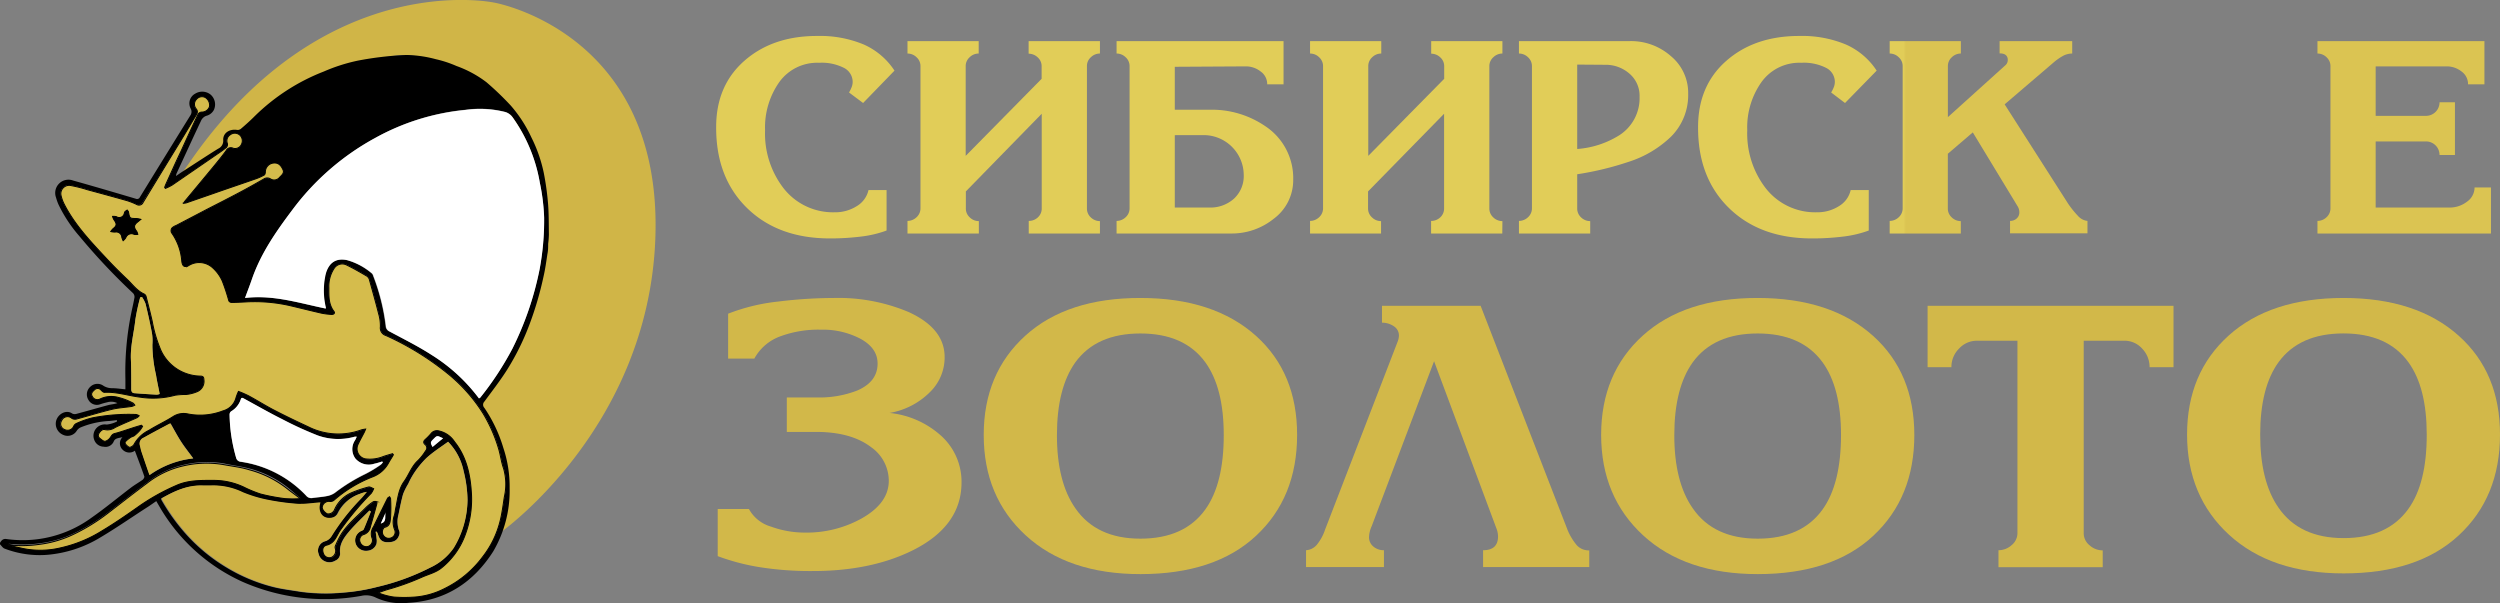
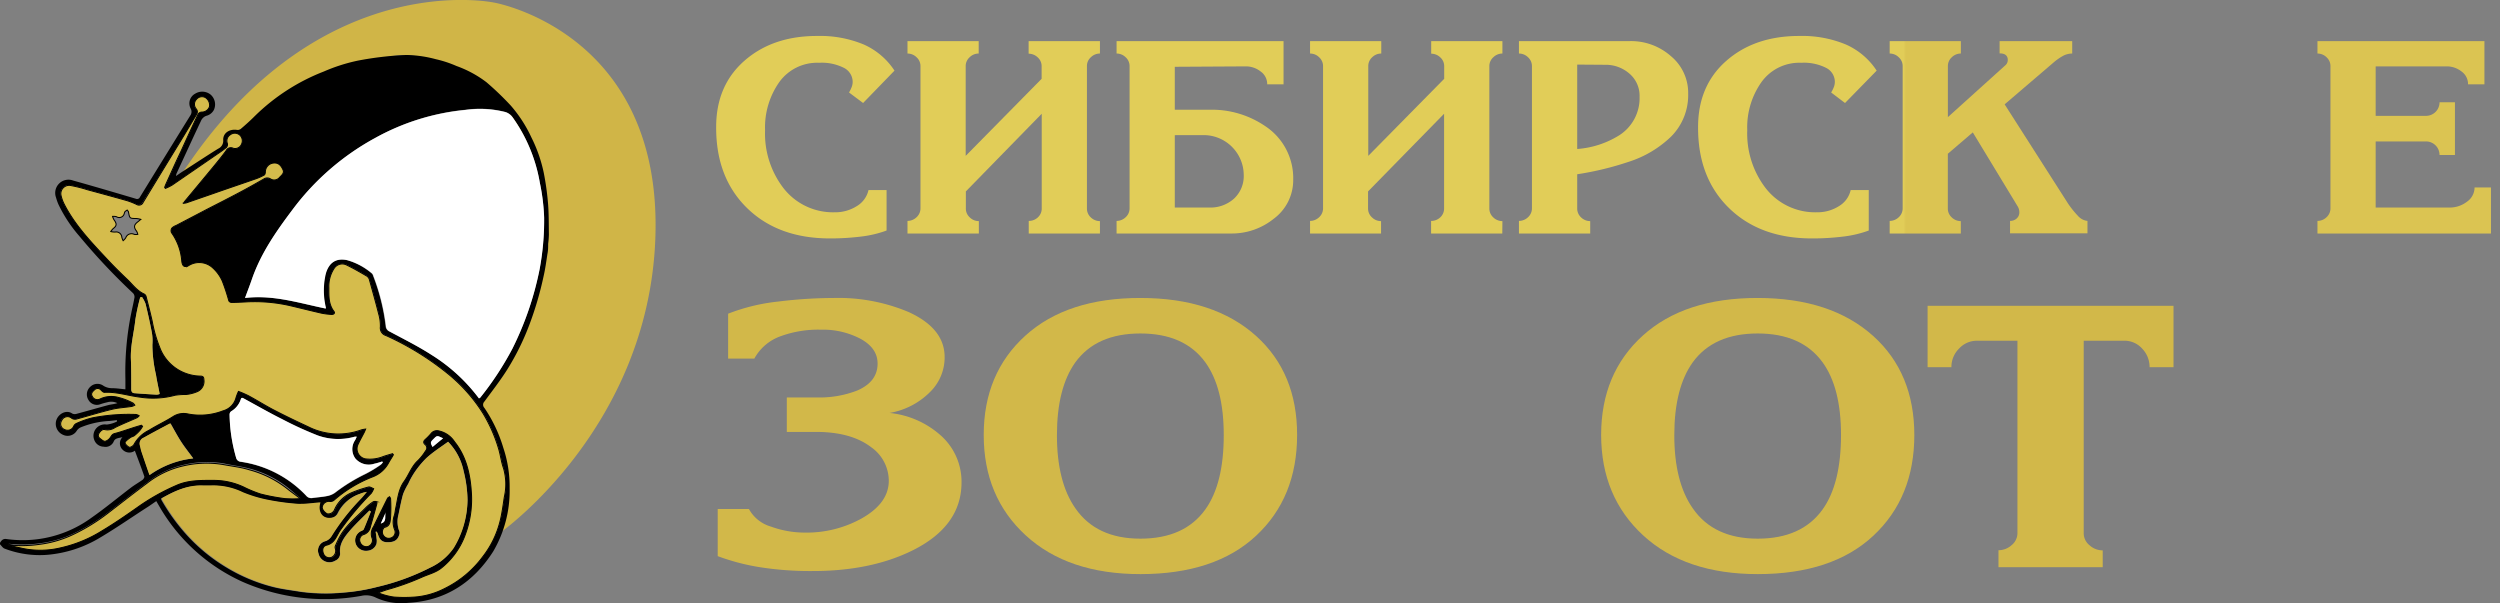
<svg xmlns="http://www.w3.org/2000/svg" xmlns:xlink="http://www.w3.org/1999/xlink" viewBox="0 0 486.62 117.38">
  <rect x="0" y="0" width="486.62" height="117.38" fill="#808080" stroke="none" />
  <defs>
    <style>.cls-1,.cls-8{fill:#d0b547;}.cls-2{fill:url(#Безымянный_градиент_14);}.cls-3{fill:url(#Безымянный_градиент_12);}.cls-4{fill:url(#Безымянный_градиент_12-5);}.cls-5{fill:#d5bc4c;}.cls-5,.cls-8{stroke:#000;stroke-miterlimit:10;stroke-width:0.2px;}.cls-6{fill:#fff;}.cls-7{fill:#cdb144;}.cls-9{fill:#d4bb4b;}.cls-10{fill:#d2b849;}</style>
    <linearGradient id="Безымянный_градиент_14" x1="370.51" y1="26.73" x2="371.01" y2="26.73" gradientUnits="userSpaceOnUse">
      <stop offset="0.03" stop-color="#e1cd58" />
      <stop offset="1" stop-color="#dbc452" />
    </linearGradient>
    <linearGradient id="Безымянный_градиент_12" x1="370.51" y1="26.73" x2="371.01" y2="26.73" gradientUnits="userSpaceOnUse">
      <stop offset="0" stop-color="#e1cd58" />
      <stop offset="1" stop-color="#dbc452" />
    </linearGradient>
    <linearGradient id="Безымянный_градиент_12-5" x1="370.51" y1="26.73" x2="371.01" y2="26.73" xlink:href="#Безымянный_градиент_12" />
  </defs>
  <g id="Слой_2" data-name="Слой 2">
    <g id="Слой_1-2" data-name="Слой 1">
      <path class="cls-1" d="M46.3,25.46s22.38-15.3,32.86-14.72c19.36,1.07,27.42,22.36,27.28,30.95A57.4,57.4,0,0,1,93.2,78.51l4.1,25.23s28.88-20.22,30.26-57.29C129.06,6.24,96.2.51,96.2.51s-32.6-7-58.91,30.54S46.3,25.46,46.3,25.46Z" />
      <path class="cls-2" d="M174.11,13.75,168,20.05,165.26,18a6.66,6.66,0,0,0,.57-1.2,2.93,2.93,0,0,0,.14-.87,3.07,3.07,0,0,0-1.68-2.71,9.57,9.57,0,0,0-4.86-1,9.09,9.09,0,0,0-7.73,3.74,15.29,15.29,0,0,0-2.78,9.38,17.44,17.44,0,0,0,3.52,11.2,12.21,12.21,0,0,0,10.07,4.78,7.75,7.75,0,0,0,4.23-1.18A4.88,4.88,0,0,0,169.05,37h3.52v7.87a21.48,21.48,0,0,1-5,1.18,48.6,48.6,0,0,1-6,.36q-10.12,0-16.17-5.93t-6-15.77q0-8.07,5.52-12.9T159.1,7a22.09,22.09,0,0,1,9,1.65A13.84,13.84,0,0,1,174.11,13.75Z" />
      <path class="cls-3" d="M214.1,45.46H200.24V43a2.52,2.52,0,0,0,1.78-.69,2.31,2.31,0,0,0,.75-1.79V22.14L188,37.26v3.3a2.3,2.3,0,0,0,.77,1.76,2.5,2.5,0,0,0,1.76.72v2.42H176.64V43a2.53,2.53,0,0,0,1.76-.71,2.33,2.33,0,0,0,.77-1.76V12.89a2.3,2.3,0,0,0-.77-1.75,2.5,2.5,0,0,0-1.76-.72V8H190.5v2.42a2.5,2.5,0,0,0-1.76.72,2.3,2.3,0,0,0-.77,1.75V30.34l14.78-15,0-2.44a2.28,2.28,0,0,0-.77-1.74,2.55,2.55,0,0,0-1.76-.71V8H214.1v2.42a2.5,2.5,0,0,0-1.76.72,2.26,2.26,0,0,0-.77,1.75V40.57a2.3,2.3,0,0,0,.77,1.76,2.53,2.53,0,0,0,1.76.71Z" />
      <path class="cls-3" d="M228.67,13v8.36h6.82a18.39,18.39,0,0,1,10.78,3.19A12.12,12.12,0,0,1,251.72,35a9.34,9.34,0,0,1-3.8,7.59,13,13,0,0,1-8.36,2.86H217.34V43a2.53,2.53,0,0,0,1.76-.71,2.33,2.33,0,0,0,.77-1.76V12.89a2.3,2.3,0,0,0-.77-1.75,2.5,2.5,0,0,0-1.76-.72V8h32.5v8.42h-3.18a3,3,0,0,0-1.27-2.5,4.62,4.62,0,0,0-2.86-1Zm0,13.31V40.4h6.77a6.88,6.88,0,0,0,4.73-1.71A6,6,0,0,0,242.09,34a7.81,7.81,0,0,0-7.64-7.7Z" />
      <path class="cls-3" d="M292.42,45.46H278.56V43a2.52,2.52,0,0,0,1.78-.69,2.31,2.31,0,0,0,.75-1.79V22.14l-14.8,15.12v3.3a2.3,2.3,0,0,0,.77,1.76,2.5,2.5,0,0,0,1.76.72v2.42H255V43a2.53,2.53,0,0,0,1.76-.71,2.33,2.33,0,0,0,.77-1.76V12.89a2.3,2.3,0,0,0-.77-1.75,2.5,2.5,0,0,0-1.76-.72V8h13.86v2.42a2.5,2.5,0,0,0-1.76.72,2.3,2.3,0,0,0-.77,1.75V30.34l14.78-15,0-2.44a2.28,2.28,0,0,0-.77-1.74,2.55,2.55,0,0,0-1.76-.71V8h13.86v2.42a2.5,2.5,0,0,0-1.76.72,2.27,2.27,0,0,0-.78,1.75V40.57a2.31,2.31,0,0,0,.78,1.76,2.53,2.53,0,0,0,1.76.71Z" />
      <path class="cls-3" d="M295.66,8h21.67a11.71,11.71,0,0,1,7.89,2.91,9.28,9.28,0,0,1,3.38,7.36,11.42,11.42,0,0,1-3.3,8.29,21.09,21.09,0,0,1-8.14,4.89A59.73,59.73,0,0,1,307,33.92v6.65a2.33,2.33,0,0,0,.77,1.76,2.53,2.53,0,0,0,1.76.71v2.42H295.66V43a2.53,2.53,0,0,0,1.76-.71,2.33,2.33,0,0,0,.77-1.76V12.89a2.3,2.3,0,0,0-.77-1.75,2.5,2.5,0,0,0-1.76-.72ZM307,12.57V29a17.86,17.86,0,0,0,8.14-2.64,8.57,8.57,0,0,0,4-7.54,5.66,5.66,0,0,0-2-4.51,7,7,0,0,0-4.73-1.7Z" />
      <path class="cls-4" d="M365.29,13.75l-6.16,6.3L356.43,18a6.19,6.19,0,0,0,.58-1.2,2.93,2.93,0,0,0,.14-.87,3.07,3.07,0,0,0-1.68-2.71,9.58,9.58,0,0,0-4.87-1,9.07,9.07,0,0,0-7.72,3.74,15.22,15.22,0,0,0-2.78,9.38,17.44,17.44,0,0,0,3.52,11.2,12.19,12.19,0,0,0,10.06,4.78,7.76,7.76,0,0,0,4.24-1.18A4.88,4.88,0,0,0,360.23,37h3.52v7.87a21.45,21.45,0,0,1-5,1.18,48.36,48.36,0,0,1-6.05.36q-10.11,0-16.17-5.93t-6-15.77q0-8.07,5.53-12.9T350.27,7a22.11,22.11,0,0,1,9,1.65A13.84,13.84,0,0,1,365.29,13.75Z" />
      <path class="cls-3" d="M367.82,8h13.86v2.42a2.5,2.5,0,0,0-1.76.72,2.3,2.3,0,0,0-.77,1.75V22.8l11.22-10.12a1.34,1.34,0,0,0,.44-1q0-1.29-1.59-1.29V8h14.13v2.42a3.78,3.78,0,0,0-1.68.4,10.69,10.69,0,0,0-1.78,1.2l-9.69,8.29,12.38,19.37A18.87,18.87,0,0,0,404.45,42a2.88,2.88,0,0,0,1.87,1v2.42H391.25V43a1.88,1.88,0,0,0,1.29-.47,1.57,1.57,0,0,0,.52-1.24,2.23,2.23,0,0,0-.38-1.21L384,25.77l-4.86,4.16,0,10.63a2.3,2.3,0,0,0,.77,1.76,2.5,2.5,0,0,0,1.76.72v2.42H367.82V43a2.53,2.53,0,0,0,1.76-.71,2.33,2.33,0,0,0,.77-1.76V12.89a2.3,2.3,0,0,0-.77-1.75,2.5,2.5,0,0,0-1.76-.72Z" />
      <path class="cls-4" d="M448.34,26.57q0,9-5.42,14.41t-15.15,5.47q-9.52,0-15-5.52T407.2,26.57q0-8.85,5.47-14.2T427.77,7q9.62,0,15.18,5.44Q448.34,17.73,448.34,26.57Zm-9.63,0c0-4.51-.8-8-2.42-10.38q-2.75-4.11-8.52-4.12t-8.53,4.12c-1.61,2.42-2.42,5.87-2.42,10.38s.81,8,2.42,10.48q2.76,4.34,8.53,4.34t8.52-4.17Q438.72,33.53,438.71,26.57Z" />
      <path class="cls-3" d="M484.86,45.46H451.09V43a2.55,2.55,0,0,0,1.76-.71,2.33,2.33,0,0,0,.77-1.76V12.89a2.3,2.3,0,0,0-.77-1.75,2.52,2.52,0,0,0-1.76-.72V8h32.5v8.42H480.4a3,3,0,0,0-1.26-2.5,4.64,4.64,0,0,0-2.86-1H462.42v9.63h9.79a2.63,2.63,0,0,0,2.64-2.64h3V30.17h-3a2.63,2.63,0,0,0-2.64-2.64h-9.79V40.4h14.35a5.49,5.49,0,0,0,3.41-1.13,3.39,3.39,0,0,0,1.49-2.78h3.19Z" />
      <path d="M0,105.66c.28-.47.59-.84,1.25-.74a22.69,22.69,0,0,0,16.55-4.14c2.64-1.84,5.12-3.91,7.69-5.86.73-.55,1.53-1,2.27-1.53.18-.14.39-.49.33-.66-.57-1.65-1.19-3.29-1.84-5a1.8,1.8,0,0,1-2.33-.15,1.71,1.71,0,0,1-.08-2.49c-.77.21-1.43.16-1.71.86a1.73,1.73,0,0,1-1.94,1,2,2,0,0,1-1.84-1.31,2.21,2.21,0,0,1,2.41-3,5.88,5.88,0,0,0,2-.59l0-.27-.71.08-.72.08a16.75,16.75,0,0,0-5.67,1.27,1.8,1.8,0,0,0-.69.59,2.09,2.09,0,0,1-2.69.84,2.34,2.34,0,0,1-1.37-2.66c.34-1.42,2-2.3,3.14-1.49a1.14,1.14,0,0,0,.86.06c2.05-.55,4.08-1.14,6.13-1.69.59-.15,1.21-.19,1.81-.39a2.75,2.75,0,0,0-2-.16,12.33,12.33,0,0,0-1.32.37,1.87,1.87,0,0,1-2.31-.83,2,2,0,0,1,.31-2.52A2,2,0,0,1,20,75a3.09,3.09,0,0,0,1.8.56c.86,0,1.71.14,2.61.22,0-.67,0-1.33,0-2a57,57,0,0,1,1.15-12.9c.2-1,.45-2,.62-3a1.07,1.07,0,0,0-.27-.8A121.47,121.47,0,0,1,15.48,46a27.4,27.4,0,0,1-4.09-6.18,9.55,9.55,0,0,1-.48-1.36,2.58,2.58,0,0,1,3.32-3.32c4.08,1.14,8.14,2.34,12.2,3.54a.6.6,0,0,0,.81-.32q4.92-8,9.88-16a1.26,1.26,0,0,0,0-1.22A2.14,2.14,0,0,1,38,18.23a2.6,2.6,0,0,1,3,.19,2.54,2.54,0,0,1,.62,3,2.29,2.29,0,0,1-1.48,1.13,1.82,1.82,0,0,0-.93.79c-1.65,3.47-3.25,7-4.86,10.46a2.14,2.14,0,0,0-.09.46c.51-.35.89-.62,1.28-.87,2.3-1.48,4.59-3,6.91-4.44a1.68,1.68,0,0,0,1-1.67c-.07-1.36,1.17-2.21,2.67-2a1,1,0,0,0,.75-.18c.94-.82,1.88-1.65,2.76-2.54a39.52,39.52,0,0,1,13.4-8.64,34.11,34.11,0,0,1,6.63-2.12,63.92,63.92,0,0,1,9.45-1.1,23.7,23.7,0,0,1,5.75.83,22,22,0,0,1,4,1.32A21.65,21.65,0,0,1,94.68,16a57.08,57.08,0,0,1,4.76,4.57,26.15,26.15,0,0,1,4,6.19,28.11,28.11,0,0,1,2.4,6.86,53.83,53.83,0,0,1,.84,6.06c.16,2,.13,4,.16,6a17.55,17.55,0,0,1-.14,1.78c0,.65,0,1.31-.15,2-.22,1.46-.42,2.92-.75,4.35A65.56,65.56,0,0,1,103.12,63a48.88,48.88,0,0,1-4.38,8.92c-1.36,2.16-2.94,4.18-4.45,6.24a.88.88,0,0,0,0,1.24,28,28,0,0,1,3.68,7.77A23.7,23.7,0,0,1,99.2,95,23.37,23.37,0,0,1,96,107.34c-3.83,6-9.26,9.6-16.55,10a11.75,11.75,0,0,1-6.26-1,4.23,4.23,0,0,0-2.85-.36,39.87,39.87,0,0,1-23.17-2.75A35.68,35.68,0,0,1,31,98.54l-.58-1L29,98.52c-3.13,2-6.21,4.16-9.41,6.06A23.68,23.68,0,0,1,9.13,108,19.07,19.07,0,0,1,.9,106.79c-.36-.13-.6-.55-.9-.84ZM27.53,82.77l.22.23a5.87,5.87,0,0,1-.55.82,8,8,0,0,1-1.07,1c-.26.19-.61.25-.86.43s-.87.57-.93.92.46.8.82.9.83-.29.95-.59A6.59,6.59,0,0,1,29,83.71c1.55-1,3.2-1.75,4.75-2.71a3.78,3.78,0,0,1,2.88-.45,12.28,12.28,0,0,0,6.77-.62,3.54,3.54,0,0,0,2.52-2.55,8.84,8.84,0,0,1,.48-1.23A20.43,20.43,0,0,1,48.3,77c1.73,1,3.41,2,5.16,2.9,2.2,1.14,4.44,2.21,6.69,3.26a13,13,0,0,0,10.28.55,5.7,5.7,0,0,1,.81-.15c-.13.32-.2.49-.28.65-.39.76-.82,1.51-1.18,2.29a2,2,0,0,0,1.35,2.85A6.83,6.83,0,0,0,74.42,89c.67-.26,1.37-.44,2.06-.65l.16.21c-.31.52-.64,1-.93,1.57a5.93,5.93,0,0,1-3.27,2.79,25.39,25.39,0,0,0-7.38,4.5,1.09,1.09,0,0,1-.76.23,1.3,1.3,0,0,0-1.49,1c-.11.44.4,1.15,1,1.42a1.35,1.35,0,0,0,1.34-.72,6.33,6.33,0,0,1,3.48-3.45,23.12,23.12,0,0,1,3.17-1.06c.28-.08.66.2,1,.32a4,4,0,0,1-.47.89,58,58,0,0,0-6,7.15c-.76,1.06-1,2.57-2.68,2.95-.79.19-.94,1-.56,1.79a1.22,1.22,0,0,0,1.45.61,1.38,1.38,0,0,0,.8-1.74.74.74,0,0,1,0-.48c.28-.63.56-1.27.9-1.87,1.28-2.27,3.32-3.85,5.1-5.66a9,9,0,0,1,1.42-1.11,1,1,0,0,1,.6,0s.1.26.07.38c-.42,1.52-.84,3-1.28,4.55A1.88,1.88,0,0,1,70.72,104a1.11,1.11,0,0,0-.6,1.48,1.28,1.28,0,0,0,1.57.81,1.26,1.26,0,0,0,.79-1.51,2.42,2.42,0,0,1,.25-2.32c.89-1.85,1.81-3.69,2.72-5.53.07-.13.26-.21.4-.31.07.13.2.27.2.41a30.73,30.73,0,0,1,0,3.46c-.08.82,0,1.86-1.21,2.09-.06,0-.1.1-.14.15a1.24,1.24,0,0,0,1.52,1.87,1.17,1.17,0,0,0,.64-1.5,3.85,3.85,0,0,1-.07-2.87c.13-.44.16-.9.25-1.34.4-1.79.51-3.65,1.63-5.22,1-1.33,1.45-3,2.73-4.11a10.24,10.24,0,0,0,1.46-1.86.83.83,0,0,0-.07-1.22c-.4-.34-.29-.65,0-1a10.76,10.76,0,0,0,1.11-1.13,1.46,1.46,0,0,1,1.59-.53,4.85,4.85,0,0,1,3,2.1c2.28,2.83,3,6.2,3.27,9.7a19.68,19.68,0,0,1-1.18,8.38A14.81,14.81,0,0,1,86,110.54c-1.15.94-2.62,1.25-3.94,1.86a48,48,0,0,1-6.55,2.3c-.62.18-1.22.42-1.83.64a12.67,12.67,0,0,0,3.09.83,28.38,28.38,0,0,0,4,0,15.17,15.17,0,0,0,5.75-1.61A20.38,20.38,0,0,0,94,108.33a18.54,18.54,0,0,0,3.39-7c.37-1.51.57-3.06.8-4.6a11.19,11.19,0,0,0-.14-5.6c-.46-1.27-.58-2.65-1-3.94a29.62,29.62,0,0,0-3-6.78,31.65,31.65,0,0,0-7.11-7.93,54.44,54.44,0,0,0-11.8-7.22,1.53,1.53,0,0,1-1.07-1.68,8.25,8.25,0,0,0-.34-2.55c-.56-2.21-1.18-4.41-1.79-6.61a1.29,1.29,0,0,0-.47-.7c-1.34-.78-2.68-1.56-4.08-2.23a1.89,1.89,0,0,0-2.35.75A6.37,6.37,0,0,0,64,56c0,1.61-.08,3.23,1,4.62.24.31,0,.61-.44.58A15.42,15.42,0,0,1,62.63,61c-2.05-.47-4.09-1-6.14-1.47a30.8,30.8,0,0,0-8.72-.73c-.91,0-1.83.09-2.74.1a.65.65,0,0,1-.5-.32,38.54,38.54,0,0,0-1.27-3.85,7.69,7.69,0,0,0-2-2.69,3.87,3.87,0,0,0-4.46-.37c-.91.51-1.31.14-1.43-.82a10.93,10.93,0,0,0-2-5.54.92.92,0,0,1,.06-.86,2.18,2.18,0,0,1,.83-.52l6-3.14c2.12-1.09,4.24-2.16,6.34-3.28,1.61-.85,3.2-1.75,4.77-2.65a1.15,1.15,0,0,1,1.27,0,1.35,1.35,0,0,0,1.73-.25c.35-.41,1-.83.72-1.5-.39-.89-.93-1.46-1.9-1.34a1.75,1.75,0,0,0-1.55,1.78c0,.19-.09.47-.22.54a10.12,10.12,0,0,1-1.57.72c-2.83,1-5.67,2-8.5,2.94l-5.11,1.77a3.67,3.67,0,0,1-.56.08c.2-.27.3-.42.42-.56,1.81-2.18,3.62-4.35,5.42-6.53.85-1,1.7-2.07,2.49-3.15a1,1,0,0,1,1.37-.47A1.35,1.35,0,0,0,47,28.1a1.53,1.53,0,0,0-.33-1.79,1.47,1.47,0,0,0-1.87-.07,1.39,1.39,0,0,0-.56,1.7.86.86,0,0,1-.19.76A21.21,21.21,0,0,1,42.27,30c-2.91,2-5.81,4-8.73,6a9.35,9.35,0,0,1-1.31.64l-.14-.2c.09-.22.16-.45.26-.66.95-2.08,1.91-4.17,2.87-6.25,1.12-2.45,2.23-4.91,3.39-7.35a.87.87,0,0,1,.67-.39,1.57,1.57,0,0,0,1.55-1.1A1.79,1.79,0,0,0,40,19a1.39,1.39,0,0,0-1.8.39,1.37,1.37,0,0,0-.09,1.79c.46.49.31.86,0,1.33C37.11,24.2,36.09,26,35,27.68q-3.6,5.85-7.23,11.67a.85.85,0,0,1-1.2.42A13.86,13.86,0,0,0,24.67,39c-2.57-.73-5.15-1.43-7.73-2.13a26.4,26.4,0,0,0-3.12-.79,1.62,1.62,0,0,0-2,1.88,7.24,7.24,0,0,0,.6,1.69c2,3.94,5,7.14,8,10.35,1.33,1.45,2.73,2.84,4.15,4.2,1.1,1.07,2,2.4,3.47,3a.81.81,0,0,1,.36.51c.4,1.58.81,3.16,1.17,4.74a26.48,26.48,0,0,0,1.74,5.79,8.6,8.6,0,0,0,3.47,3.77A8.71,8.71,0,0,0,39,73.21c.46,0,.63.2.65.65a2.18,2.18,0,0,1-1.41,2.42,7.52,7.52,0,0,1-2,.5,15.13,15.13,0,0,0-2.15.14,16.49,16.49,0,0,1-6.88.38c-2.3-.28-4.53-1.06-6.9-.93-.2,0-.45-.22-.63-.39a.86.86,0,0,0-1.33-.09c-.42.37-.79.74-.38,1.34a1.1,1.1,0,0,0,1.49.43A5.09,5.09,0,0,1,23,77.35a12.41,12.41,0,0,1,2.73,1.08c.17.07.28.28.41.43a2.18,2.18,0,0,1-.59.25c-1.3.2-2.62.26-3.89.57-2.33.56-4.62,1.28-6.93,1.9a1.21,1.21,0,0,1-.83-.14,1.24,1.24,0,0,0-2,.42,1.18,1.18,0,0,0,.56,1.74,1.3,1.3,0,0,0,1.8-.67,1.12,1.12,0,0,1,.47-.49A17,17,0,0,1,18,81.32a37.15,37.15,0,0,1,8.49-.65,1.87,1.87,0,0,1,.59.25,2.21,2.21,0,0,1-.43.38c-1.42.64-2.86,1.21-4.26,1.9a2.59,2.59,0,0,1-2,.41c-.47-.12-.82.22-1.09.65s-.27.75.07,1,.74.68,1.08.64a1.85,1.85,0,0,0,1.06-.81c.22-.33.36-.59.79-.71,1.09-.29,2.14-.68,3.22-1C26.18,83.17,26.86,83,27.53,82.77Zm65.7-5.22c.13-.08.2-.1.24-.15a59.71,59.71,0,0,0,6.29-9.58A61.31,61.31,0,0,0,105,52.47a51.91,51.91,0,0,0,.9-10.17,39.9,39.9,0,0,0-.84-6.77,30.79,30.79,0,0,0-5.31-12.74,2.75,2.75,0,0,0-1.36-1,20.16,20.16,0,0,0-7.81-.43A45.17,45.17,0,0,0,73,26.87,49.61,49.61,0,0,0,56.86,40.92c-3.1,4.12-6,8.34-7.77,13.27-.42,1.19-.87,2.38-1.4,3.82,5.52-.67,10.54,1,15.66,2.05a.81.81,0,0,0,0-.24,14.12,14.12,0,0,1,0-6.56c.62-2.15,2-3.08,4.17-2.62a12.78,12.78,0,0,1,4.8,2.57,1,1,0,0,1,.28.49,40.24,40.24,0,0,1,2.44,9.76,1.23,1.23,0,0,0,.76,1.08C78.6,66,81.4,67.4,84,69.08A33.82,33.82,0,0,1,93.23,77.55Zm-6,8.41c-1.47,1.09-3,2.05-4.25,3.21a17.91,17.91,0,0,0-2.41,2.92,15.25,15.25,0,0,0-1.12,2.07,12.32,12.32,0,0,0-1,2c-.37,1.31-.62,2.65-.9,4a5.17,5.17,0,0,0,.12,3.11,1.06,1.06,0,0,1,.07.68c-.32,1.16-1,1.59-2.31,1.58-1,0-1.56-.44-1.89-1.59a4,4,0,0,0-.22-.47l-.22,0c.06.41.13.81.17,1.22a3,3,0,0,1,0,1.16,2,2,0,0,1-1.73,1.33,2.13,2.13,0,0,1-2.15-1,2,2,0,0,1,.88-2.84c.2-.08.45-.19.52-.36.49-1.14.93-2.3,1.39-3.45l-.29-.17c-1.33,1.37-2.75,2.67-4,4.14-1,1.18-1.9,2.46-1.7,4.2a1.48,1.48,0,0,1-.93,1.41A2.19,2.19,0,0,1,62,107.77a1.87,1.87,0,0,1,1.31-2.41,2.31,2.31,0,0,0,1.07-.86,42.15,42.15,0,0,1,5.65-7.25c.45-.45.85-1,1.27-1.45a4.54,4.54,0,0,0-1.28.35,7.4,7.4,0,0,0-4.33,3.77,1.67,1.67,0,0,1-1.45.93c-1.6.15-2.53-1.24-2-3l-1.08.08a21.53,21.53,0,0,1-3.29.2,46.18,46.18,0,0,1-5.75-.77,25.4,25.4,0,0,1-5-1.5,13.18,13.18,0,0,0-6.13-1.31c-.55,0-1.11,0-1.66,0-2.94-.1-5.47,1.09-8,2.51a1.71,1.71,0,0,0,.09.27,38.72,38.72,0,0,0,5,6.9,34.12,34.12,0,0,0,7.37,6.07,33.37,33.37,0,0,0,9.48,4c1.71.42,3.47.62,5.2.91a36.18,36.18,0,0,0,8.19.17,37.56,37.56,0,0,0,6.76-1.12,44.68,44.68,0,0,0,10.23-3.74,11.19,11.19,0,0,0,4.56-3.82A18.29,18.29,0,0,0,91,97.27a24.15,24.15,0,0,0-.74-5.58A11.44,11.44,0,0,0,87.23,86ZM74.52,90l-.13-.19a14.89,14.89,0,0,1-1.58.45,3.43,3.43,0,0,1-3.62-1,3.06,3.06,0,0,1-.08-3.59c.11-.19.19-.4.33-.68a1.7,1.7,0,0,0-.41,0,11.8,11.8,0,0,1-7.18-.24,70.27,70.27,0,0,1-7-3.21C52.37,80.35,50,79,47.54,77.65c-.27-.15-.56-.34-.68.09A4.25,4.25,0,0,1,45,80.1a.8.8,0,0,0-.3.59,31.86,31.86,0,0,0,1.28,8.46,1,1,0,0,0,.9.76A21.79,21.79,0,0,1,59.6,96.53a1.26,1.26,0,0,0,1.21.43c.93-.13,1.87-.19,2.79-.37A3.93,3.93,0,0,0,65.15,96a34,34,0,0,1,6-3.7,24,24,0,0,0,2.94-1.78A2.1,2.1,0,0,0,74.52,90Zm-16,7-2.1-1.79a20.48,20.48,0,0,0-7.8-4c-1.64-.45-3.37-.63-5-1a19.67,19.67,0,0,0-7.94.28,17.61,17.61,0,0,0-6.85,3.28c-2.48,1.84-4.91,3.75-7.36,5.63a37.29,37.29,0,0,1-7.45,4.58,21.46,21.46,0,0,1-6.32,1.77,23.64,23.64,0,0,1-6.06.08c1,.3,1.92.47,2.88.7a16.91,16.91,0,0,0,7.49-.13,25.81,25.81,0,0,0,8-3.3c2.39-1.43,4.68-3,7-4.61a41.48,41.48,0,0,1,7.46-4.2c2.4-1,5-1,7.54-1a13.66,13.66,0,0,1,5.63,1.31,23.45,23.45,0,0,0,3.29,1.35,37.9,37.9,0,0,0,4.73.89A22.48,22.48,0,0,0,58.48,97.06ZM27.64,57.81l-.35.07a41.13,41.13,0,0,0-.94,4.35c-.28,2.58-1,5.11-.87,7.74.09,1.93.06,3.87.07,5.81,0,.43.19.71.61.75,1.45.12,2.91.21,4.36.29a2.18,2.18,0,0,0,.56-.13c-.24-1.27-.53-2.51-.72-3.75a26.63,26.63,0,0,1-.7-5.83,9.28,9.28,0,0,0-.09-2.3c-.36-1.91-.78-3.8-1.24-5.68A5.94,5.94,0,0,0,27.64,57.81Zm10,31.42c-.85-1.16-1.68-2.21-2.41-3.33s-1.35-2.28-2-3.46a.84.84,0,0,0-.24.06c-1.66.89-3.32,1.77-5,2.7a1.22,1.22,0,0,0-.72,1.48c.11.41.18.84.31,1.24.5,1.48,1,3,1.56,4.55A18.08,18.08,0,0,1,37.59,89.23ZM84.19,87l2.06-1.7c-.65-.22-1-.69-1.54-.18C83.71,86.08,83.7,86.07,84.19,87ZM75.12,99.66l-1,2.24C75.44,101.57,74.76,100.38,75.12,99.66Z" />
      <path class="cls-5" d="M27.53,82.77c-.67.2-1.35.4-2,.62-1.08.34-2.13.73-3.22,1-.43.12-.57.38-.79.71a1.85,1.85,0,0,1-1.06.81c-.34,0-.76-.36-1.08-.64s-.31-.64-.07-1,.62-.77,1.09-.65a2.59,2.59,0,0,0,2-.41c1.4-.69,2.84-1.26,4.26-1.9a2.21,2.21,0,0,0,.43-.38,1.87,1.87,0,0,0-.59-.25,37.15,37.15,0,0,0-8.49.65,17,17,0,0,0-3.18,1.12,1.12,1.12,0,0,0-.47.49,1.3,1.3,0,0,1-1.8.67A1.18,1.18,0,0,1,12,81.86a1.24,1.24,0,0,1,2-.42,1.21,1.21,0,0,0,.83.14c2.31-.62,4.6-1.34,6.93-1.9,1.27-.31,2.59-.37,3.89-.57a2.18,2.18,0,0,0,.59-.25c-.13-.15-.24-.36-.41-.43A12.41,12.41,0,0,0,23,77.35a5.09,5.09,0,0,0-3.51.31A1.1,1.1,0,0,1,18,77.23c-.41-.6,0-1,.38-1.34a.86.86,0,0,1,1.33.09c.18.17.43.4.63.39,2.37-.13,4.6.65,6.9.93a16.49,16.49,0,0,0,6.88-.38,15.13,15.13,0,0,1,2.15-.14,7.52,7.52,0,0,0,2-.5,2.18,2.18,0,0,0,1.41-2.42c0-.45-.19-.64-.65-.65a8.71,8.71,0,0,1-4.2-1.15,8.6,8.6,0,0,1-3.47-3.77,26.48,26.48,0,0,1-1.74-5.79c-.36-1.58-.77-3.16-1.17-4.74a.81.81,0,0,0-.36-.51c-1.48-.65-2.37-2-3.47-3-1.42-1.36-2.82-2.75-4.15-4.2-3-3.21-6-6.41-8-10.35a7.24,7.24,0,0,1-.6-1.69,1.62,1.62,0,0,1,2-1.88,26.4,26.4,0,0,1,3.12.79c2.58.7,5.16,1.4,7.73,2.13a13.86,13.86,0,0,1,1.93.77.85.85,0,0,0,1.2-.42Q31.42,33.52,35,27.68c1.06-1.72,2.08-3.48,3.14-5.21.29-.47.44-.84,0-1.33a1.37,1.37,0,0,1,.09-1.79A1.39,1.39,0,0,1,40,19a1.79,1.79,0,0,1,.79,1.72,1.57,1.57,0,0,1-1.55,1.1.87.87,0,0,0-.67.39c-1.16,2.44-2.27,4.9-3.39,7.35-1,2.08-1.92,4.17-2.87,6.25-.1.21-.17.44-.26.66l.14.2A9.35,9.35,0,0,0,33.54,36c2.92-2,5.82-4,8.73-6a21.21,21.21,0,0,0,1.8-1.31.86.86,0,0,0,.19-.76,1.39,1.39,0,0,1,.56-1.7,1.47,1.47,0,0,1,1.87.07A1.53,1.53,0,0,1,47,28.1a1.35,1.35,0,0,1-1.61.76,1,1,0,0,0-1.37.47c-.79,1.08-1.64,2.11-2.49,3.15-1.8,2.18-3.61,4.35-5.42,6.53-.12.14-.22.29-.42.56a3.67,3.67,0,0,0,.56-.08l5.11-1.77c2.83-1,5.67-1.95,8.5-2.94a10.12,10.12,0,0,0,1.57-.72c.13-.07.21-.35.22-.54a1.75,1.75,0,0,1,1.55-1.78c1-.12,1.51.45,1.9,1.34.29.67-.37,1.09-.72,1.5a1.35,1.35,0,0,1-1.73.25,1.15,1.15,0,0,0-1.27,0c-1.57.9-3.16,1.8-4.77,2.65-2.1,1.12-4.22,2.19-6.34,3.28l-6,3.14a2.18,2.18,0,0,0-.83.52.92.92,0,0,0-.06.86,10.93,10.93,0,0,1,2,5.54c.12,1,.52,1.33,1.43.82a3.87,3.87,0,0,1,4.46.37,7.69,7.69,0,0,1,2,2.69,38.54,38.54,0,0,1,1.27,3.85.65.65,0,0,0,.5.32c.91,0,1.83-.05,2.74-.1a30.8,30.8,0,0,1,8.72.73c2,.47,4.09,1,6.14,1.47a15.42,15.42,0,0,0,1.93.24c.42,0,.68-.27.44-.58-1.08-1.39-1-3-1-4.62a6.37,6.37,0,0,1,1-3.73,1.89,1.89,0,0,1,2.35-.75c1.4.67,2.74,1.45,4.08,2.23a1.29,1.29,0,0,1,.47.7c.61,2.2,1.23,4.4,1.79,6.61a8.25,8.25,0,0,1,.34,2.55,1.53,1.53,0,0,0,1.07,1.68,54.44,54.44,0,0,1,11.8,7.22,31.65,31.65,0,0,1,7.11,7.93,29.62,29.62,0,0,1,3,6.78c.41,1.29.53,2.67,1,3.94a11.19,11.19,0,0,1,.14,5.6c-.23,1.54-.43,3.09-.8,4.6a18.54,18.54,0,0,1-3.39,7,20.38,20.38,0,0,1-7.52,6.24,15.17,15.17,0,0,1-5.75,1.61,28.38,28.38,0,0,1-4,0,12.67,12.67,0,0,1-3.09-.83c.61-.22,1.21-.46,1.83-.64A48,48,0,0,0,82,112.4c1.32-.61,2.79-.92,3.94-1.86a14.81,14.81,0,0,0,4.62-6.47,19.68,19.68,0,0,0,1.18-8.38c-.24-3.5-1-6.87-3.27-9.7a4.85,4.85,0,0,0-3-2.1,1.46,1.46,0,0,0-1.59.53,10.76,10.76,0,0,1-1.11,1.13c-.33.32-.44.63,0,1a.83.83,0,0,1,.07,1.22,10.24,10.24,0,0,1-1.46,1.86c-1.28,1.15-1.77,2.78-2.73,4.11-1.12,1.57-1.23,3.43-1.63,5.22-.09.44-.12.9-.25,1.34a3.85,3.85,0,0,0,.07,2.87,1.17,1.17,0,0,1-.64,1.5,1.24,1.24,0,0,1-1.52-1.87s.08-.14.14-.15c1.21-.23,1.13-1.27,1.21-2.09a30.73,30.73,0,0,0,0-3.46c0-.14-.13-.28-.2-.41-.14.1-.33.18-.4.31-.91,1.84-1.83,3.68-2.72,5.53a2.42,2.42,0,0,0-.25,2.32,1.26,1.26,0,0,1-.79,1.51,1.28,1.28,0,0,1-1.57-.81,1.11,1.11,0,0,1,.6-1.48,1.88,1.88,0,0,0,1.38-1.49c.44-1.51.86-3,1.28-4.55,0-.12,0-.38-.07-.38a1,1,0,0,0-.6,0,9,9,0,0,0-1.42,1.11c-1.78,1.81-3.82,3.39-5.1,5.66-.34.6-.62,1.24-.9,1.87a.74.74,0,0,0,0,.48,1.38,1.38,0,0,1-.8,1.74,1.22,1.22,0,0,1-1.45-.61c-.38-.81-.23-1.6.56-1.79,1.63-.38,1.92-1.89,2.68-2.95a58,58,0,0,1,6-7.15,4,4,0,0,0,.47-.89c-.34-.12-.72-.4-1-.32a23.12,23.12,0,0,0-3.17,1.06,6.33,6.33,0,0,0-3.48,3.45,1.35,1.35,0,0,1-1.34.72c-.62-.27-1.13-1-1-1.42a1.3,1.3,0,0,1,1.49-1,1.09,1.09,0,0,0,.76-.23,25.39,25.39,0,0,1,7.38-4.5,5.93,5.93,0,0,0,3.27-2.79c.29-.53.62-1,.93-1.57l-.16-.21c-.69.21-1.39.39-2.06.65a6.83,6.83,0,0,1-3.29.35,2,2,0,0,1-1.35-2.85c.36-.78.79-1.53,1.18-2.29.08-.16.15-.33.28-.65a5.7,5.7,0,0,0-.81.15,13,13,0,0,1-10.28-.55c-2.25-1.05-4.49-2.12-6.69-3.26C51.71,79,50,77.91,48.3,77a20.43,20.43,0,0,0-1.88-.81,8.84,8.84,0,0,0-.48,1.23,3.54,3.54,0,0,1-2.52,2.55,12.28,12.28,0,0,1-6.77.62,3.78,3.78,0,0,0-2.88.45c-1.55,1-3.2,1.74-4.75,2.71a6.59,6.59,0,0,0-2.91,2.72c-.12.3-.71.67-.95.59s-.86-.63-.82-.9.57-.65.93-.92.6-.24.86-.43a8,8,0,0,0,1.07-1,5.87,5.87,0,0,0,.55-.82ZM27.41,42.7a5.4,5.4,0,0,0-.86-.17c-1.3,0-1.3,0-1.54-1.25,0-.14-.17-.26-.25-.39a2.47,2.47,0,0,0-.42.3c-.08.08-.09.21-.14.32a1,1,0,0,1-1.54.67,2.33,2.33,0,0,0-.75-.06,3,3,0,0,0,.28.66c.58.79.55,1.17-.14,1.7a3.14,3.14,0,0,0-.49.59,3.44,3.44,0,0,0,.84.1,1.09,1.09,0,0,1,1.31,1,3.16,3.16,0,0,0,.26.68,2.71,2.71,0,0,0,.51-.57,1.18,1.18,0,0,1,1.65-.66,2,2,0,0,0,.69,0,2.25,2.25,0,0,0-.22-.6c-.6-.77-.55-1.24.2-1.82Z" />
      <path class="cls-6" d="M93.23,77.55A33.82,33.82,0,0,0,84,69.08c-2.6-1.68-5.4-3.06-8.12-4.54a1.23,1.23,0,0,1-.76-1.08,40.24,40.24,0,0,0-2.44-9.76,1,1,0,0,0-.28-.49,12.78,12.78,0,0,0-4.8-2.57c-2.16-.46-3.55.47-4.17,2.62a14.12,14.12,0,0,0,0,6.56.81.81,0,0,1,0,.24C58.23,59,53.21,57.34,47.69,58c.53-1.44,1-2.63,1.4-3.82,1.72-4.93,4.67-9.15,7.77-13.27A49.61,49.61,0,0,1,73,26.87a45.17,45.17,0,0,1,17.6-5.47,20.16,20.16,0,0,1,7.81.43,2.75,2.75,0,0,1,1.36,1,30.79,30.79,0,0,1,5.31,12.74,39.9,39.9,0,0,1,.84,6.77,51.91,51.91,0,0,1-.9,10.17,61.31,61.31,0,0,1-5.28,15.35,59.71,59.71,0,0,1-6.29,9.58S93.36,77.47,93.23,77.55Z" />
      <path class="cls-7" d="M87.23,86a11.44,11.44,0,0,1,3,5.73A24.15,24.15,0,0,1,91,97.27a18.29,18.29,0,0,1-2.65,9.37,11.19,11.19,0,0,1-4.56,3.82,44.68,44.68,0,0,1-10.23,3.74,37.56,37.56,0,0,1-6.76,1.12,36.18,36.18,0,0,1-8.19-.17c-1.73-.29-3.49-.49-5.2-.91a33.37,33.37,0,0,1-9.48-4,34.12,34.12,0,0,1-7.37-6.07,38.72,38.72,0,0,1-5-6.9,1.71,1.71,0,0,1-.09-.27c2.5-1.42,5-2.61,8-2.51.55,0,1.11,0,1.66,0a13.18,13.18,0,0,1,6.13,1.31,25.4,25.4,0,0,0,5,1.5,46.18,46.18,0,0,0,5.75.77,21.53,21.53,0,0,0,3.29-.2l1.08-.08c-.56,1.8.37,3.19,2,3a1.67,1.67,0,0,0,1.45-.93,7.4,7.4,0,0,1,4.33-3.77,4.54,4.54,0,0,1,1.28-.35c-.42.48-.82,1-1.27,1.45a42.15,42.15,0,0,0-5.65,7.25,2.31,2.31,0,0,1-1.07.86A1.87,1.87,0,0,0,62,107.77a2.19,2.19,0,0,0,3.29,1.38,1.48,1.48,0,0,0,.93-1.41c-.2-1.74.73-3,1.7-4.2,1.22-1.47,2.64-2.77,4-4.14l.29.17c-.46,1.15-.9,2.31-1.39,3.45-.07.17-.32.28-.52.36a2,2,0,0,0-.88,2.84,2.13,2.13,0,0,0,2.15,1,2,2,0,0,0,1.73-1.33,3,3,0,0,0,0-1.16c0-.41-.11-.81-.17-1.22l.22,0a4,4,0,0,1,.22.47c.33,1.15.84,1.59,1.89,1.59,1.33,0,2-.42,2.31-1.58a1.06,1.06,0,0,0-.07-.68,5.17,5.17,0,0,1-.12-3.11c.28-1.33.53-2.67.9-4a12.32,12.32,0,0,1,1-2,15.25,15.25,0,0,1,1.12-2.07A17.91,17.91,0,0,1,83,89.17C84.28,88,85.76,87.05,87.23,86Z" />
      <path class="cls-6" d="M74.52,90a2.1,2.1,0,0,1-.41.43,24,24,0,0,1-2.94,1.78,34,34,0,0,0-6,3.7,3.93,3.93,0,0,1-1.55.64c-.92.18-1.86.24-2.79.37a1.26,1.26,0,0,1-1.21-.43,21.79,21.79,0,0,0-12.76-6.62,1,1,0,0,1-.9-.76,31.86,31.86,0,0,1-1.28-8.46.8.8,0,0,1,.3-.59,4.25,4.25,0,0,0,1.9-2.36c.12-.43.41-.24.68-.09,2.43,1.32,4.83,2.7,7.3,3.95a70.27,70.27,0,0,0,7,3.21,11.8,11.8,0,0,0,7.18.24,1.7,1.7,0,0,1,.41,0c-.14.28-.22.49-.33.68a3.06,3.06,0,0,0,.08,3.59,3.43,3.43,0,0,0,3.62,1,14.89,14.89,0,0,0,1.58-.45Z" />
      <path class="cls-8" d="M58.48,97.06a22.48,22.48,0,0,1-3,0,37.9,37.9,0,0,1-4.73-.89,23.45,23.45,0,0,1-3.29-1.35,13.66,13.66,0,0,0-5.63-1.31c-2.57,0-5.14-.09-7.54,1a41.48,41.48,0,0,0-7.46,4.2c-2.27,1.6-4.56,3.18-6.95,4.61a25.81,25.81,0,0,1-8,3.3,16.91,16.91,0,0,1-7.49.13c-1-.23-1.93-.4-2.88-.7a23.64,23.64,0,0,0,6.06-.08,21.46,21.46,0,0,0,6.32-1.77,37.29,37.29,0,0,0,7.45-4.58c2.45-1.88,4.88-3.79,7.36-5.63a17.61,17.61,0,0,1,6.85-3.28,19.67,19.67,0,0,1,7.94-.28c1.68.32,3.41.5,5,1a20.48,20.48,0,0,1,7.8,4Z" />
      <path class="cls-9" d="M27.64,57.81a5.94,5.94,0,0,1,.69,1.32c.46,1.88.88,3.77,1.24,5.68a9.28,9.28,0,0,1,.09,2.3,26.63,26.63,0,0,0,.7,5.83c.19,1.24.48,2.48.72,3.75a2.18,2.18,0,0,1-.56.13c-1.45-.08-2.91-.17-4.36-.29-.42,0-.61-.32-.61-.75,0-1.94,0-3.88-.07-5.81-.11-2.63.59-5.16.87-7.74a41.13,41.13,0,0,1,.94-4.35Z" />
      <path class="cls-1" d="M37.59,89.23a18.08,18.08,0,0,0-8.51,3.24c-.55-1.59-1.06-3.07-1.56-4.55-.13-.4-.2-.83-.31-1.24a1.22,1.22,0,0,1,.72-1.48c1.65-.93,3.31-1.81,5-2.7a.84.84,0,0,1,.24-.06c.69,1.18,1.31,2.35,2,3.46S36.74,88.07,37.59,89.23Z" />
      <path class="cls-6" d="M84.19,87c-.49-.92-.48-.91.52-1.88.52-.51.89,0,1.54.18Z" />
      <path class="cls-6" d="M75.12,99.66c-.36.72.32,1.91-1,2.24Z" />
-       <path d="M27.41,42.7l-.61.51c-.75.58-.8,1-.2,1.82a2.25,2.25,0,0,1,.22.6,2,2,0,0,1-.69,0,1.18,1.18,0,0,0-1.65.66,2.71,2.71,0,0,1-.51.57,3.16,3.16,0,0,1-.26-.68,1.09,1.09,0,0,0-1.31-1,3.44,3.44,0,0,1-.84-.1,3.14,3.14,0,0,1,.49-.59c.69-.53.72-.91.14-1.7a3,3,0,0,1-.28-.66,2.33,2.33,0,0,1,.75.06,1,1,0,0,0,1.54-.67c.05-.11.06-.24.14-.32a2.47,2.47,0,0,1,.42-.3c.08.13.22.25.25.39.24,1.29.24,1.29,1.54,1.25A5.4,5.4,0,0,1,27.41,42.7Z" />
      <path class="cls-10" d="M187.16,93.89q0,8.52-9.56,13.26-8.1,4-19.36,4a62.93,62.93,0,0,1-10.54-.78,42.73,42.73,0,0,1-8-2.12V99.08h6.08a7.12,7.12,0,0,0,4.25,3.41,19.36,19.36,0,0,0,6.77,1.18A22.06,22.06,0,0,0,167.56,101Q173,98,173,93.59a8,8,0,0,0-3.4-6.52q-3.89-3-10.78-3h-5.67V77.36h5.67a20.35,20.35,0,0,0,8-1.33q4-1.71,4-5.26c0-2-1.09-3.57-3.24-4.78a15.73,15.73,0,0,0-7.78-1.82,21.38,21.38,0,0,0-8.11,1.37,9.38,9.38,0,0,0-4.86,4.26h-5.1V61.06a37.85,37.85,0,0,1,9.8-2.37A90,90,0,0,1,162.29,58a35.23,35.23,0,0,1,14.58,2.74q7,3.2,7,8.75A9.39,9.39,0,0,1,181.33,76a14.61,14.61,0,0,1-8.18,4.38,17.61,17.61,0,0,1,10.2,4.59A12.05,12.05,0,0,1,187.16,93.89Z" />
      <path class="cls-10" d="M252.48,84.66q0,12.2-8,19.64T222,111.75q-14.11,0-22.32-7.52t-8.2-19.57q0-12,8.12-19.34T222,58q14.28,0,22.52,7.41Q252.49,72.61,252.48,84.66Zm-14.28,0q0-9.19-3.59-14.14-4.08-5.61-12.64-5.61t-12.65,5.61q-3.58,5-3.59,14.14t3.59,14.28q4.08,5.91,12.65,5.91t12.64-5.68Q238.21,94.16,238.2,84.66Z" />
-       <path class="cls-10" d="M309.35,110.38H288.68V107.1c1.94,0,2.91-.9,2.91-2.69a4.4,4.4,0,0,0-.32-1.57L279.14,70.31,267,102.41a5.65,5.65,0,0,0-.52,2.08,2.33,2.33,0,0,0,.85,1.9,3.1,3.1,0,0,0,2.05.71v3.28H254.22V107.1a3,3,0,0,0,2.26-1.27,9.27,9.27,0,0,0,1.45-2.76l14.13-36.6a3.49,3.49,0,0,0,.24-1.18,2.11,2.11,0,0,0-1-1.79,4,4,0,0,0-2.3-.69V59.52H288.2l16.95,43.7a11.52,11.52,0,0,0,1.77,2.91,3.13,3.13,0,0,0,2.43,1Z" />
      <path class="cls-10" d="M372.62,84.66q0,12.2-8,19.64t-22.46,7.45q-14.11,0-22.3-7.52t-8.2-19.57q0-12,8.11-19.34T342.13,58q14.26,0,22.5,7.41Q372.61,72.61,372.62,84.66Zm-14.27,0q0-9.19-3.59-14.14-4.08-5.61-12.63-5.61t-12.64,5.61q-3.58,5-3.59,14.14t3.59,14.28q4.08,5.91,12.64,5.91t12.63-5.68Q358.35,94.16,358.35,84.66Z" />
      <path class="cls-10" d="M375.2,59.52h47.87V71.47h-4.66A5.14,5.14,0,0,0,417,67.89a4.62,4.62,0,0,0-3.54-1.57h-7.87v37.42a3,3,0,0,0,1.13,2.39,3.8,3.8,0,0,0,2.57,1v3.28H389V107.1a3.81,3.81,0,0,0,2.57-1,3,3,0,0,0,1.12-2.39V66.32h-7.87a4.7,4.7,0,0,0-3.49,1.53,5,5,0,0,0-1.49,3.62H375.2Z" />
-       <path class="cls-10" d="M486.62,84.59q0,12.16-8,19.59t-22.44,7.43q-14.1,0-22.28-7.5t-8.19-19.52q0-12,8.11-19.29T456.15,58q14.25,0,22.48,7.39Q486.63,72.58,486.62,84.59Zm-14.26,0c0-6.12-1.19-10.81-3.58-14.1q-4.08-5.59-12.63-5.59t-12.63,5.59c-2.39,3.29-3.58,8-3.58,14.1s1.19,10.82,3.58,14.25q4.08,5.89,12.63,5.9t12.63-5.68Q472.37,94.07,472.36,84.59Z" />
    </g>
  </g>
</svg>